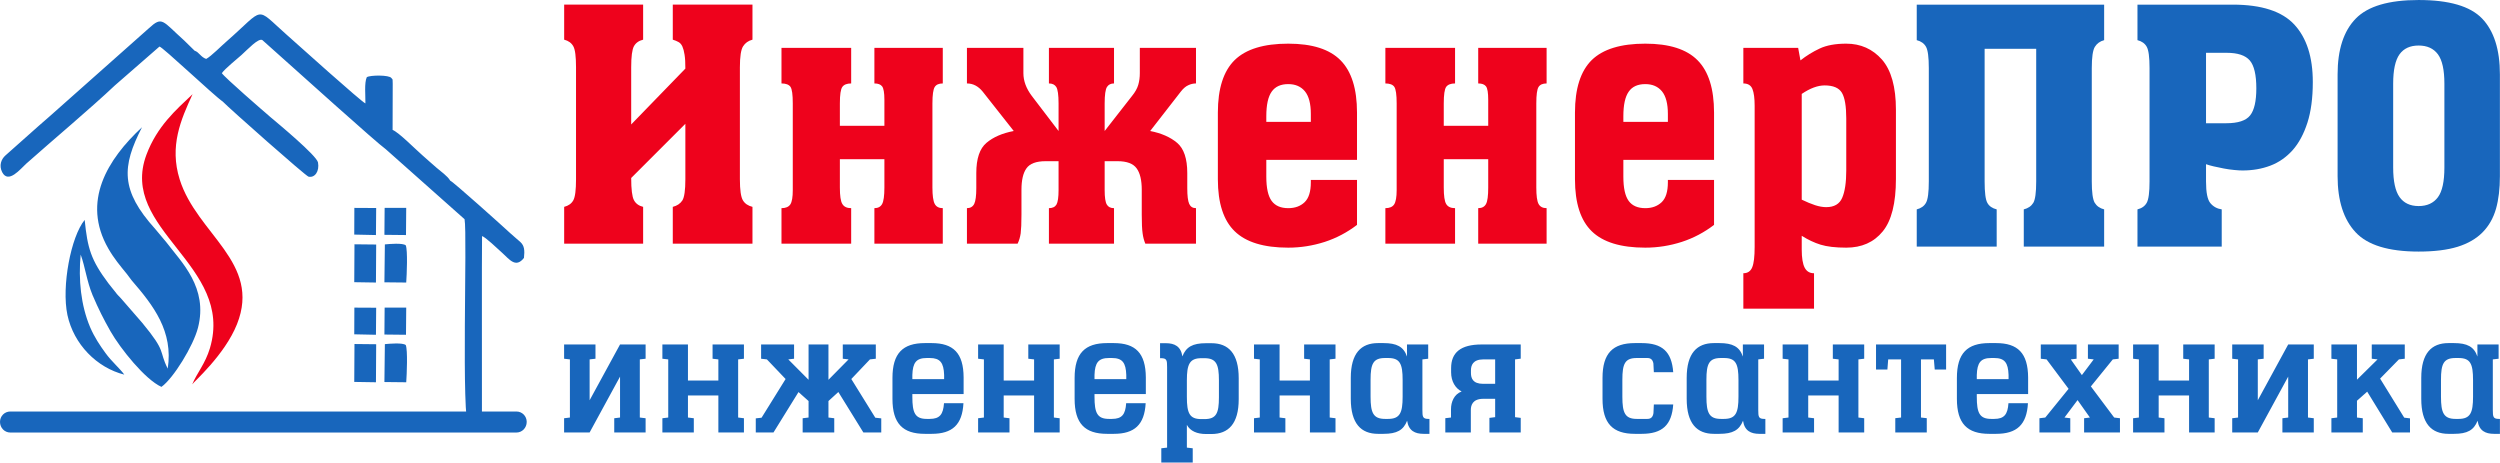
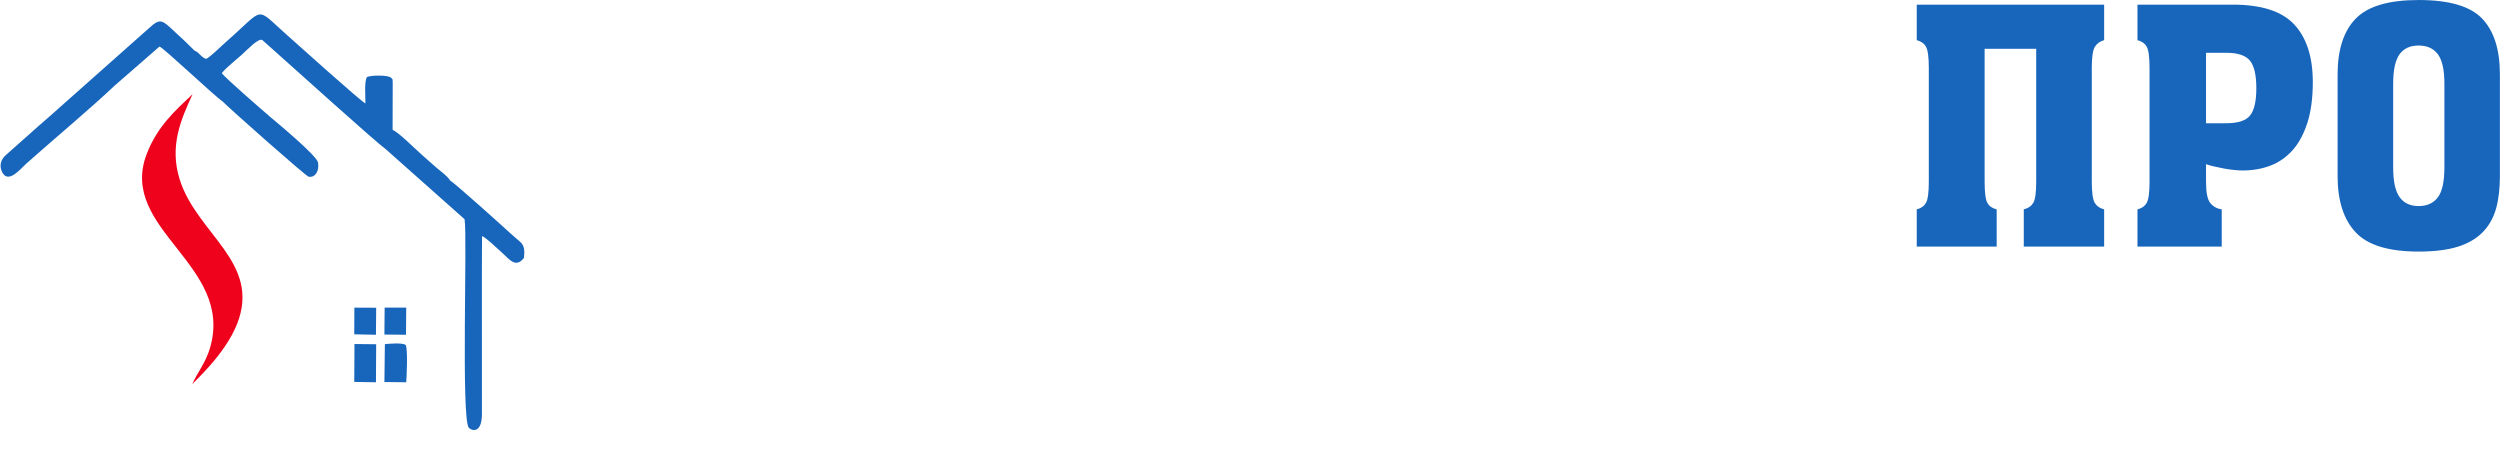
<svg xmlns="http://www.w3.org/2000/svg" width="254" height="47" viewBox="0 0 254 47" fill="none">
-   <path fill-rule="evenodd" clip-rule="evenodd" d="M65.342 24.755H57.319V21.017C57.754 20.906 58.066 20.684 58.248 20.352C58.437 20.012 58.524 19.302 58.524 18.216V6.838C58.524 5.744 58.437 5.035 58.248 4.702C58.066 4.37 57.754 4.141 57.319 4.03V0.469H65.342V4.03C64.892 4.141 64.587 4.37 64.405 4.702C64.224 5.035 64.129 5.744 64.129 6.838V12.645L69.633 6.971C69.633 6.387 69.611 5.922 69.553 5.567C69.502 5.212 69.423 4.931 69.328 4.717C69.227 4.503 69.096 4.355 68.929 4.267C68.769 4.178 68.58 4.097 68.355 4.03V0.469H76.451V4.03C76.023 4.141 75.711 4.37 75.5 4.702C75.282 5.035 75.173 5.744 75.173 6.838V18.216C75.173 19.302 75.275 20.012 75.478 20.352C75.674 20.684 76.001 20.906 76.451 21.017V24.755H68.355V21.017C68.798 20.906 69.118 20.684 69.328 20.366C69.531 20.041 69.633 19.325 69.633 18.216V12.579L64.129 18.083C64.129 19.236 64.224 19.989 64.405 20.329C64.587 20.677 64.892 20.906 65.342 21.017V24.755ZM85.331 16.177V19.051C85.331 19.893 85.411 20.455 85.585 20.728C85.752 21.009 86.05 21.149 86.479 21.149V24.755H79.399V21.149C79.828 21.149 80.125 21.024 80.299 20.765C80.466 20.507 80.546 20.026 80.546 19.317V10.51C80.546 9.623 80.474 9.062 80.314 8.825C80.154 8.596 79.849 8.478 79.399 8.478V4.865H86.479V8.478C86.05 8.478 85.752 8.596 85.585 8.825C85.411 9.062 85.331 9.623 85.331 10.51V12.778H89.855V10.14C89.855 9.431 89.775 8.973 89.623 8.774C89.47 8.574 89.209 8.478 88.838 8.478V4.865H95.787V8.478C95.395 8.478 95.119 8.596 94.967 8.84C94.814 9.084 94.734 9.645 94.734 10.51V19.051C94.734 19.871 94.814 20.425 94.967 20.714C95.119 21.002 95.395 21.149 95.787 21.149V24.755H88.838V21.149C89.209 21.149 89.47 21.009 89.623 20.728C89.775 20.455 89.855 19.893 89.855 19.051V16.177H85.331ZM103.977 4.865V7.436C103.977 8.219 104.261 8.988 104.827 9.741L107.55 13.31V10.51C107.55 9.645 107.47 9.084 107.318 8.84C107.165 8.596 106.918 8.478 106.57 8.478V4.865H113.184V8.478C112.858 8.478 112.618 8.596 112.466 8.84C112.313 9.084 112.233 9.645 112.233 10.51V13.31L115.021 9.741C115.326 9.365 115.537 8.995 115.646 8.626C115.755 8.256 115.806 7.857 115.806 7.436V4.865H121.513V8.478C121.244 8.478 120.983 8.537 120.721 8.663C120.46 8.781 120.213 8.995 119.966 9.313L116.858 13.31C117.991 13.532 118.906 13.931 119.596 14.514C120.278 15.091 120.627 16.11 120.627 17.581V19.118C120.627 19.893 120.692 20.425 120.823 20.714C120.954 21.002 121.179 21.149 121.513 21.149V24.755H116.365C116.234 24.445 116.14 24.098 116.089 23.706C116.031 23.307 116.002 22.686 116.002 21.814V19.28C116.002 18.305 115.827 17.573 115.479 17.101C115.13 16.62 114.484 16.377 113.547 16.377H112.233V19.317C112.233 20.049 112.306 20.536 112.451 20.78C112.589 21.024 112.836 21.149 113.184 21.149V24.755H106.57V21.149C106.94 21.149 107.194 21.024 107.339 20.78C107.477 20.536 107.55 20.049 107.55 19.317V16.377H106.236C105.277 16.377 104.631 16.62 104.29 17.101C103.948 17.573 103.781 18.305 103.781 19.28V21.814C103.781 22.686 103.752 23.307 103.702 23.706C103.643 24.098 103.542 24.445 103.389 24.755H98.241V21.149C98.59 21.149 98.837 21.002 98.982 20.714C99.12 20.425 99.192 19.893 99.192 19.118V17.581C99.192 16.11 99.541 15.091 100.224 14.514C100.913 13.931 101.835 13.532 102.997 13.31L99.846 9.313C99.389 8.751 98.859 8.478 98.241 8.478V4.865H103.977ZM128.657 16.244V17.95C128.657 19.103 128.839 19.923 129.202 20.418C129.565 20.906 130.124 21.149 130.887 21.149C131.569 21.149 132.121 20.95 132.542 20.551C132.97 20.145 133.181 19.472 133.181 18.512V18.283H137.872V22.849C136.884 23.602 135.795 24.186 134.59 24.578C133.392 24.962 132.157 25.162 130.887 25.162C128.396 25.162 126.588 24.607 125.448 23.499C124.308 22.398 123.735 20.64 123.735 18.216V11.441C123.735 8.995 124.308 7.215 125.448 6.099C126.588 4.991 128.396 4.436 130.887 4.436C133.312 4.436 135.083 4.998 136.194 6.121C137.312 7.244 137.872 9.017 137.872 11.441V16.244H128.657ZM128.657 12.379H133.181V11.581C133.181 10.532 132.978 9.764 132.578 9.276C132.172 8.788 131.613 8.545 130.887 8.545C130.124 8.545 129.565 8.796 129.202 9.313C128.839 9.823 128.657 10.658 128.657 11.81V12.379ZM146.686 16.177V19.051C146.686 19.893 146.766 20.455 146.933 20.728C147.1 21.009 147.405 21.149 147.834 21.149V24.755H140.754V21.149C141.175 21.149 141.48 21.024 141.647 20.765C141.814 20.507 141.901 20.026 141.901 19.317V10.51C141.901 9.623 141.822 9.062 141.662 8.825C141.509 8.596 141.197 8.478 140.754 8.478V4.865H147.834V8.478C147.405 8.478 147.1 8.596 146.933 8.825C146.766 9.062 146.686 9.623 146.686 10.51V12.778H151.203V10.14C151.203 9.431 151.13 8.973 150.978 8.774C150.825 8.574 150.564 8.478 150.186 8.478V4.865H157.135V8.478C156.743 8.478 156.467 8.596 156.314 8.84C156.162 9.084 156.089 9.645 156.089 10.51V19.051C156.089 19.871 156.162 20.425 156.314 20.714C156.467 21.002 156.743 21.149 157.135 21.149V24.755H150.186V21.149C150.564 21.149 150.825 21.009 150.978 20.728C151.13 20.455 151.203 19.893 151.203 19.051V16.177H146.686ZM164.933 16.244V17.95C164.933 19.103 165.115 19.923 165.478 20.418C165.834 20.906 166.4 21.149 167.162 21.149C167.845 21.149 168.389 20.95 168.818 20.551C169.246 20.145 169.457 19.472 169.457 18.512V18.283H174.147V22.849C173.16 23.602 172.071 24.186 170.865 24.578C169.667 24.962 168.433 25.162 167.162 25.162C164.672 25.162 162.864 24.607 161.724 23.499C160.591 22.398 160.017 20.64 160.017 18.216V11.441C160.017 8.995 160.591 7.215 161.724 6.099C162.864 4.991 164.672 4.436 167.162 4.436C169.587 4.436 171.359 4.998 172.47 6.121C173.588 7.244 174.147 9.017 174.147 11.441V16.244H164.933ZM164.933 12.379H169.457V11.581C169.457 10.532 169.253 9.764 168.854 9.276C168.447 8.788 167.888 8.545 167.162 8.545C166.4 8.545 165.834 8.796 165.478 9.313C165.115 9.823 164.933 10.658 164.933 11.81V12.379ZM187.58 17.315V12.047C187.58 10.798 187.435 9.926 187.137 9.424C186.839 8.929 186.259 8.678 185.38 8.678C184.683 8.678 183.906 8.966 183.056 9.542V20.285C183.557 20.529 184.015 20.714 184.414 20.847C184.821 20.98 185.198 21.046 185.547 21.046C186.353 21.046 186.898 20.728 187.166 20.1C187.442 19.465 187.58 18.534 187.58 17.315ZM184.305 31.361H177.124V27.762C177.56 27.762 177.865 27.555 178.025 27.156C178.192 26.758 178.272 26.07 178.272 25.088V10.746C178.272 9.985 178.199 9.424 178.046 9.04C177.894 8.663 177.582 8.478 177.124 8.478V4.865H182.693L182.926 6.136C183.514 5.67 184.167 5.264 184.879 4.931C185.583 4.599 186.484 4.436 187.58 4.436C189.04 4.436 190.252 4.976 191.203 6.047C192.147 7.126 192.626 8.833 192.626 11.145V18.179C192.626 20.647 192.176 22.428 191.283 23.514C190.383 24.615 189.148 25.162 187.58 25.162C186.484 25.162 185.62 25.058 184.973 24.859C184.327 24.659 183.688 24.356 183.056 23.957V25.361C183.056 26.203 183.158 26.817 183.354 27.193C183.55 27.57 183.862 27.762 184.305 27.762V31.361Z" fill="#EE021C" />
  <path fill-rule="evenodd" clip-rule="evenodd" d="M202.863 25.052H194.741V21.274C195.179 21.161 195.499 20.936 195.684 20.597C195.874 20.259 195.967 19.538 195.967 18.436V6.919C195.967 5.816 195.874 5.095 195.684 4.757C195.499 4.419 195.179 4.193 194.741 4.08V0.471H213.781V4.08C213.362 4.193 213.048 4.419 212.839 4.757C212.629 5.095 212.525 5.816 212.525 6.919V18.436C212.525 19.538 212.623 20.259 212.82 20.597C213.023 20.936 213.344 21.161 213.781 21.274V25.052H205.616V21.274C206.059 21.161 206.379 20.942 206.583 20.61C206.78 20.284 206.878 19.563 206.878 18.436V4.958H201.638V18.436C201.638 19.563 201.73 20.284 201.915 20.61C202.094 20.942 202.414 21.161 202.863 21.274V25.052ZM224.132 5.365V12.521H226.188C227.383 12.521 228.19 12.257 228.608 11.731C229.033 11.198 229.243 10.284 229.243 8.98C229.243 7.602 229.021 6.662 228.578 6.142C228.134 5.622 227.352 5.365 226.225 5.365H224.132ZM224.132 16.681V18.436C224.132 19.563 224.279 20.297 224.581 20.647C224.877 20.998 225.259 21.205 225.727 21.274V25.052H217.167V21.274C217.611 21.161 217.925 20.936 218.11 20.597C218.3 20.259 218.393 19.538 218.393 18.436V6.919C218.393 5.816 218.3 5.095 218.11 4.757C217.925 4.419 217.611 4.193 217.167 4.08V0.471H226.853C229.772 0.471 231.853 1.148 233.103 2.495C234.353 3.849 234.981 5.791 234.981 8.335C234.981 9.958 234.797 11.336 234.433 12.47C234.064 13.611 233.565 14.544 232.925 15.265C232.278 15.979 231.527 16.506 230.665 16.831C229.803 17.157 228.867 17.32 227.845 17.32C227.629 17.32 227.346 17.308 227.001 17.27C226.656 17.239 226.305 17.189 225.942 17.12C225.573 17.051 225.228 16.976 224.895 16.9C224.563 16.819 224.31 16.75 224.132 16.681ZM243.146 8.504V17.019C243.146 18.41 243.362 19.413 243.793 20.021C244.224 20.628 244.871 20.936 245.733 20.936C246.595 20.936 247.247 20.635 247.691 20.04C248.134 19.444 248.35 18.436 248.35 17.019V8.504C248.35 7.107 248.134 6.117 247.691 5.515C247.247 4.92 246.595 4.626 245.733 4.626C244.871 4.626 244.224 4.92 243.793 5.515C243.362 6.117 243.146 7.107 243.146 8.504ZM245.733 25.56C242.678 25.56 240.548 24.908 239.329 23.599C238.109 22.295 237.5 20.39 237.5 17.897V7.558C237.5 5.039 238.116 3.147 239.347 1.887C240.573 0.628 242.703 0.001 245.733 0.001C248.83 0.001 250.979 0.628 252.186 1.887C253.386 3.147 253.99 5.039 253.99 7.558V17.897C253.99 19.156 253.861 20.259 253.596 21.205C253.325 22.151 252.875 22.947 252.235 23.599C251.595 24.25 250.745 24.745 249.698 25.071C248.645 25.397 247.321 25.56 245.733 25.56Z" fill="#1866BC" />
  <path fill-rule="evenodd" clip-rule="evenodd" d="M19.776 5.154C19.776 5.154 19.544 5.165 19.532 5.165C19.184 5.107 19.439 4.977 19.056 4.848C19.033 4.872 19.01 4.895 18.998 4.907L18.836 5.107C18.662 5.353 18.766 5.177 18.662 5.424C19.021 5.647 19.021 5.447 19.462 5.705L19.59 5.788C19.729 5.881 19.729 5.881 19.834 5.952C19.578 6.281 19.764 6.034 19.52 6.856L19.996 7.455C20.008 7.466 20.031 7.49 20.043 7.49C20.054 7.502 20.089 7.525 20.101 7.537C21.168 8.323 20.704 7.654 20.913 8.57C22.062 9.251 21.192 8.91 21.83 9.345C22.282 9.662 22.468 9.497 22.631 10.319C23.269 10.988 31.068 17.892 31.347 17.95C31.985 18.091 32.472 17.41 32.31 16.506C32.182 15.802 28.167 12.479 27.47 11.892C26.785 11.305 22.828 7.877 22.538 7.431C22.886 6.95 24.035 6.034 24.534 5.588C25.161 5.024 26.263 3.827 26.658 4.073L28.759 5.952C30.174 7.208 38.298 14.534 39.204 15.168L39.308 14.839L39.935 15.145C40.48 15.285 40.538 16.06 41.119 16.013C41.409 15.99 41.235 15.896 41.223 15.391C40.712 15.367 40.886 15.238 40.469 15.086C40.48 15.039 40.515 14.933 40.527 14.957C40.538 14.992 40.608 14.816 40.654 14.757C40.724 14.651 40.712 14.663 40.852 14.581L39.923 13.395C39.923 13.372 39.912 13.313 39.912 13.301C39.9 13.278 39.9 13.231 39.888 13.196L39.9 8.5C39.865 7.959 39.947 8.147 39.761 7.924C39.552 7.607 37.614 7.619 37.266 7.842C36.999 8.417 37.138 9.72 37.126 10.507C36.813 10.425 30.035 4.343 29.13 3.533C25.845 0.634 26.994 0.727 23.025 4.203C22.526 4.625 21.459 5.717 20.948 5.987C20.391 5.799 20.217 5.283 19.776 5.154ZM22.631 10.319C22.468 9.497 22.282 9.662 21.83 9.345C21.192 8.91 22.062 9.251 20.913 8.57C20.704 7.654 21.168 8.323 20.101 7.537C20.089 7.525 20.054 7.502 20.043 7.49C20.031 7.49 20.008 7.466 19.996 7.455L19.52 6.856C19.764 6.034 19.578 6.281 19.834 5.952C19.729 5.881 19.729 5.881 19.59 5.788L19.462 5.705C19.021 5.447 19.021 5.647 18.662 5.424C18.766 5.177 18.662 5.353 18.836 5.107L18.998 4.907C19.01 4.895 19.033 4.872 19.056 4.848C19.439 4.977 19.184 5.107 19.532 5.165C19.544 5.165 19.776 5.154 19.776 5.154L18.72 4.12C16.48 2.113 16.503 1.608 15.133 2.864L6.139 10.848C5.384 11.54 4.665 12.139 3.911 12.808L0.556 15.79C0.115 16.178 -0.117 16.823 0.22 17.492C0.847 18.713 2.077 17.164 2.657 16.636C5.326 14.264 9.203 11.012 11.663 8.687L16.201 4.731C16.456 4.707 21.772 9.744 22.631 10.319ZM47.2 22.271C47.502 23.867 46.829 42.687 47.641 43.474C47.989 43.814 48.941 44.002 48.964 42.112C48.976 40.867 48.941 25.229 48.976 23.985C49.312 24.079 50.554 25.265 51.007 25.675C51.773 26.368 52.399 27.272 53.235 26.204C53.316 25.441 53.282 24.983 52.887 24.607C52.527 24.278 52.225 24.044 51.854 23.703C51.134 23.034 46.121 18.526 45.738 18.35L46.156 19.183C46.306 19.441 46.19 19.559 46.179 20.122C46.411 20.252 46.713 20.287 46.759 20.662C46.19 20.698 46.248 20.78 46.074 21.062C46.98 21.942 46.643 21.179 47.2 22.271ZM39.204 15.168L47.2 22.271C46.643 21.179 46.98 21.942 46.074 21.062C46.248 20.78 46.19 20.698 46.759 20.662C46.713 20.287 46.411 20.252 46.179 20.122C46.19 19.559 46.306 19.441 46.156 19.183L45.738 18.35C45.482 17.892 44.775 17.41 44.357 17.046C43.858 16.624 43.475 16.26 42.917 15.778C42.163 15.121 40.55 13.477 39.888 13.196C39.9 13.231 39.9 13.278 39.912 13.301C39.912 13.313 39.923 13.372 39.923 13.395L40.852 14.581C40.712 14.663 40.724 14.651 40.654 14.757C40.608 14.816 40.538 14.992 40.527 14.957C40.515 14.933 40.48 15.039 40.469 15.086C40.886 15.238 40.712 15.367 41.223 15.391C41.235 15.896 41.409 15.99 41.119 16.013C40.538 16.06 40.48 15.285 39.935 15.145L39.308 14.839L39.204 15.168Z" fill="#1866BC" />
-   <path fill-rule="evenodd" clip-rule="evenodd" d="M39.056 28.683L41.272 28.706C41.33 27.908 41.435 25.431 41.226 24.926C40.913 24.668 39.578 24.785 39.102 24.832L39.056 28.683ZM35.992 28.671L38.197 28.706L38.22 24.844L36.015 24.82L35.992 28.671ZM35.992 23.834L38.197 23.881L38.22 21.134L36.003 21.122L35.992 23.834ZM39.056 23.858L41.249 23.881L41.272 21.122H39.079L39.056 23.858Z" fill="#1866BC" />
-   <path fill-rule="evenodd" clip-rule="evenodd" d="M1.045 41.809H52.47C53.05 41.809 53.514 42.278 53.514 42.865C53.514 43.464 53.05 43.945 52.47 43.945H1.045C0.464 43.945 0 43.464 0 42.865C0 42.278 0.464 41.809 1.045 41.809Z" fill="#1866BC" />
  <path fill-rule="evenodd" clip-rule="evenodd" d="M39.056 38.814L41.273 38.838C41.331 38.039 41.435 35.562 41.226 35.057C40.913 34.799 39.578 34.917 39.102 34.964L39.056 38.814ZM35.992 38.803L38.197 38.838L38.22 34.975L36.015 34.952L35.992 38.803ZM35.992 33.966L38.197 34.013L38.22 31.265L36.004 31.254L35.992 33.966ZM39.056 33.989L41.249 34.013L41.273 31.254H39.079L39.056 33.989Z" fill="#1866BC" />
-   <path fill-rule="evenodd" clip-rule="evenodd" d="M17.041 37.453C16.089 35.551 16.971 35.844 14.453 32.803L12.352 30.385C12.062 30.044 11.981 30.033 11.702 29.645C11.47 29.34 11.226 29.07 11.017 28.788C9.23 26.405 8.893 25.219 8.603 22.343C7.211 24.033 6.236 29.082 6.851 32.005C7.489 34.975 9.834 37.358 12.63 38.063C12.166 37.417 11.331 36.725 10.716 35.867C10.159 35.104 9.59 34.259 9.149 33.226C8.22 31.019 7.953 28.401 8.197 25.865C8.661 27.145 8.812 28.553 9.404 29.986C10.008 31.406 10.541 32.451 11.226 33.66C12.248 35.445 14.754 38.568 16.402 39.307C17.609 38.45 19.64 35.151 20.116 33.296C21.161 29.234 18.457 26.663 16.925 24.644L15.776 23.27C12.224 19.337 12.364 16.93 14.429 12.927C10.936 16.167 8.255 20.464 11.006 25.254C11.586 26.264 12.201 26.992 12.909 27.861C13.13 28.131 13.176 28.248 13.385 28.495C15.602 31.054 17.621 33.672 17.041 37.453Z" fill="#1866BC" />
  <path fill-rule="evenodd" clip-rule="evenodd" d="M19.53 39.05C19.658 38.815 22.826 36.079 24.08 32.933C26.575 26.664 19.995 23.787 18.254 18.222C17.198 14.841 18.37 12.164 19.565 9.57C17.859 11.178 15.956 12.845 14.877 15.722C12.033 23.353 23.848 26.91 21.329 35.375C20.854 36.96 20.006 37.899 19.53 39.05Z" fill="#EE021C" />
-   <path fill-rule="evenodd" clip-rule="evenodd" d="M65.594 36.447V34.998H62.996L59.906 40.666V36.514L60.501 36.447V34.998H57.313V36.447L57.903 36.514V42.421L57.313 42.494V43.937H59.906L62.996 38.263V42.421L62.407 42.494V43.937H65.594V42.494L65.005 42.421V36.514L65.594 36.447ZM75.584 36.447V34.998H72.397V36.447L72.986 36.514V38.66H69.896V34.998H67.298V36.447L67.893 36.514V42.421L67.298 42.494V43.937H70.491V42.494L69.896 42.421V40.177H72.986V43.937H75.584V42.494L74.995 42.421V36.514L75.584 36.447ZM88.982 36.447V34.998H85.626V36.447L86.216 36.514L84.171 38.587V34.998H82.15V38.587L80.089 36.514L80.678 36.447V34.998H77.328V36.447L77.917 36.514L79.817 38.508L77.375 42.439L76.786 42.506V43.937H78.587L81.128 39.834L82.15 40.745V42.421L81.55 42.494V43.937H84.76V42.494L84.171 42.421V40.745L85.176 39.828L87.717 43.937H89.536V42.506L88.93 42.439L86.493 38.508L88.387 36.514L88.982 36.447ZM93.971 34.858C91.725 34.858 90.674 35.891 90.674 38.398V40.525C90.674 43.038 91.725 44.078 93.971 44.078H94.652C96.754 44.078 97.771 43.16 97.886 40.965H95.911C95.83 42.103 95.484 42.561 94.462 42.561H94.156C92.96 42.561 92.695 41.938 92.695 40.311V40.036H97.903V38.343C97.892 35.879 96.864 34.858 94.652 34.858H93.971ZM94.462 36.374C95.513 36.374 95.882 36.845 95.923 38.098V38.52H92.695V38.092C92.735 36.845 93.093 36.374 94.156 36.374H94.462ZM107.663 36.447V34.998H104.475V36.447L105.064 36.514V38.66H101.975V34.998H99.376V36.447L99.965 36.514V42.421L99.376 42.494V43.937H102.564V42.494L101.975 42.421V40.177H105.064V43.937H107.663V42.494L107.074 42.421V36.514L107.663 36.447ZM112.484 34.858C110.232 34.858 109.181 35.891 109.181 38.398V40.525C109.181 43.038 110.232 44.078 112.484 44.078H113.16C115.262 44.078 116.278 43.16 116.4 40.965H114.419C114.344 42.103 113.997 42.561 112.975 42.561H112.669C111.468 42.561 111.202 41.938 111.202 40.311V40.036H116.417V38.343C116.4 35.879 115.372 34.858 113.16 34.858H112.484ZM112.975 36.374C114.026 36.374 114.39 36.845 114.43 38.098V38.52H111.202V38.092C111.243 36.845 111.607 36.374 112.669 36.374H112.975ZM122.532 34.87C121.169 34.87 120.505 35.249 120.13 36.209C119.974 35.182 119.327 34.87 118.461 34.87H117.861V36.392H117.965C118.548 36.392 118.577 36.606 118.577 37.297V45.478L117.988 45.545V46.994H121.181V45.545L120.586 45.478V43.166C120.927 43.809 121.643 44.096 122.532 44.096H123.087C124.807 44.096 125.853 43.056 125.853 40.556V38.428C125.853 35.909 124.807 34.87 123.087 34.87H122.532ZM123.843 40.366C123.843 41.993 123.577 42.58 122.371 42.58H122.059C120.858 42.58 120.586 41.993 120.586 40.33V38.642C120.586 37.016 120.858 36.392 122.059 36.392H122.371C123.577 36.392 123.843 37.016 123.843 38.642V40.366ZM135.687 36.447V34.998H132.499V36.447L133.088 36.514V38.66H130.005V34.998H127.406V36.447L127.995 36.514V42.421L127.406 42.494V43.937H130.594V42.494L130.005 42.421V40.177H133.088V43.937H135.687V42.494L135.098 42.421V36.514L135.687 36.447ZM140.006 34.858C138.285 34.858 137.24 35.891 137.24 38.392V40.519C137.24 43.038 138.285 44.078 140.006 44.078H140.561C141.924 44.078 142.588 43.705 142.963 42.745C143.119 43.772 143.766 44.078 144.632 44.078H145.232V42.561H145.128C144.545 42.561 144.516 42.347 144.516 41.65V36.514L145.105 36.447V34.998H142.951V36.227C142.611 35.218 141.895 34.858 140.561 34.858H140.006ZM141.034 36.374C142.235 36.374 142.507 36.955 142.507 38.618V40.305C142.507 41.938 142.235 42.561 141.034 42.561H140.722C139.521 42.561 139.25 41.938 139.25 40.305V38.581C139.25 36.955 139.521 36.374 140.722 36.374H141.034ZM154.506 36.441V34.998H150.539C148.385 34.998 147.433 35.83 147.433 37.407V37.829C147.433 38.746 147.866 39.455 148.501 39.773C147.727 40.061 147.421 40.849 147.421 41.577V42.421L146.844 42.488V43.937H149.436V41.656C149.436 41.179 149.615 40.531 150.672 40.519H151.908V42.384L151.325 42.457V43.937H154.506V42.457L153.929 42.384V36.514L154.506 36.441ZM151.908 36.514V38.997H150.678C149.627 38.991 149.448 38.416 149.448 37.89V37.633C149.448 37.138 149.633 36.514 150.713 36.514H151.908ZM166.108 34.858C163.861 34.858 162.816 35.891 162.816 38.392V40.519C162.816 43.038 163.861 44.078 166.108 44.078H166.789C168.897 44.078 169.855 43.179 170 41.094H168.031L167.99 41.98C167.927 42.384 167.725 42.561 167.372 42.561H166.292C165.097 42.561 164.832 41.938 164.832 40.305V38.581C164.832 36.955 165.097 36.374 166.292 36.374H167.372C167.713 36.374 167.915 36.545 167.984 36.924L168.031 37.817H170C169.844 35.726 168.88 34.858 166.789 34.858H166.108ZM174.134 34.858C172.408 34.858 171.368 35.891 171.368 38.392V40.519C171.368 43.038 172.408 44.078 174.134 44.078H174.689C176.046 44.078 176.71 43.705 177.091 42.745C177.241 43.772 177.888 44.078 178.754 44.078H179.361V42.561H179.251C178.673 42.561 178.639 42.347 178.639 41.65V36.514L179.228 36.447V34.998H177.074V36.227C176.739 35.218 176.023 34.858 174.689 34.858H174.134ZM175.157 36.374C176.358 36.374 176.629 36.955 176.629 38.618V40.305C176.629 41.938 176.358 42.561 175.157 42.561H174.845C173.644 42.561 173.372 41.938 173.372 40.305V38.581C173.372 36.955 173.644 36.374 174.845 36.374H175.157ZM189.403 36.447V34.998H186.215V36.447L186.804 36.514V38.66H183.715V34.998H181.116V36.447L181.711 36.514V42.421L181.116 42.494V43.937H184.309V42.494L183.715 42.421V40.177H186.804V43.937H189.403V42.494L188.814 42.421V36.514L189.403 36.447ZM197.724 37.548V34.998H190.604V37.548H191.759L191.84 36.514H193.15V42.421L192.561 42.488V43.937H195.76V42.488L195.171 42.421V36.514H196.482L196.569 37.548H197.724ZM202.118 34.858C199.872 34.858 198.821 35.891 198.821 38.398V40.525C198.821 43.038 199.872 44.078 202.118 44.078H202.8C204.902 44.078 205.918 43.16 206.039 40.965H204.059C203.984 42.103 203.631 42.561 202.615 42.561H202.309C201.108 42.561 200.842 41.938 200.842 40.311V40.036H206.057V38.343C206.039 35.879 205.011 34.858 202.8 34.858H202.118ZM202.615 36.374C203.666 36.374 204.03 36.845 204.07 38.098V38.52H200.842V38.092C200.883 36.845 201.241 36.374 202.309 36.374H202.615ZM215.256 36.447V34.998H212.132V36.447L212.721 36.514L211.519 38.11L210.393 36.514L210.982 36.447V34.998H207.344V36.447L207.933 36.514L210.168 39.504L207.801 42.421L207.206 42.494V43.937H210.341V42.494L209.752 42.421L211.081 40.648L212.334 42.421L211.745 42.494V43.937H215.388V42.494L214.799 42.421L212.432 39.26L214.661 36.514L215.256 36.447ZM225.009 36.447V34.998H221.816V36.447L222.41 36.514V38.66H219.321V34.998H216.722V36.447L217.311 36.514V42.421L216.722 42.494V43.937H219.91V42.494L219.321 42.421V40.177H222.41V43.937H225.009V42.494L224.414 42.421V36.514L225.009 36.447ZM235.08 36.447V34.998H232.481L229.392 40.666V36.514L229.987 36.447V34.998H226.793V36.447L227.388 36.514V42.421L226.793 42.494V43.937H229.392L232.481 38.263V42.421L231.892 42.494V43.937H235.08V42.494L234.491 42.421V36.514L235.08 36.447ZM244.856 43.937V42.506L244.267 42.433L241.819 38.465L243.73 36.514L244.325 36.447V34.998H240.97V36.447L241.559 36.514L239.469 38.575V34.998H236.87V36.447L237.459 36.514V42.421L236.87 42.494V43.937H240.058V42.494L239.469 42.421V40.715L240.508 39.792L243.049 43.937H244.856ZM248.766 34.858C247.039 34.858 246 35.891 246 38.392V40.519C246 43.038 247.039 44.078 248.766 44.078H249.32C250.683 44.078 251.341 43.705 251.723 42.745C251.878 43.772 252.525 44.078 253.386 44.078H253.992V42.561H253.882C253.305 42.561 253.27 42.347 253.27 41.65V36.514L253.859 36.447V34.998H251.705V36.227C251.37 35.218 250.654 34.858 249.32 34.858H248.766ZM249.788 36.374C250.989 36.374 251.261 36.955 251.261 38.618V40.305C251.261 41.938 250.989 42.561 249.788 42.561H249.482C248.275 42.561 248.004 41.938 248.004 40.305V38.581C248.004 36.955 248.275 36.374 249.482 36.374H249.788Z" fill="#1866BC" />
</svg>